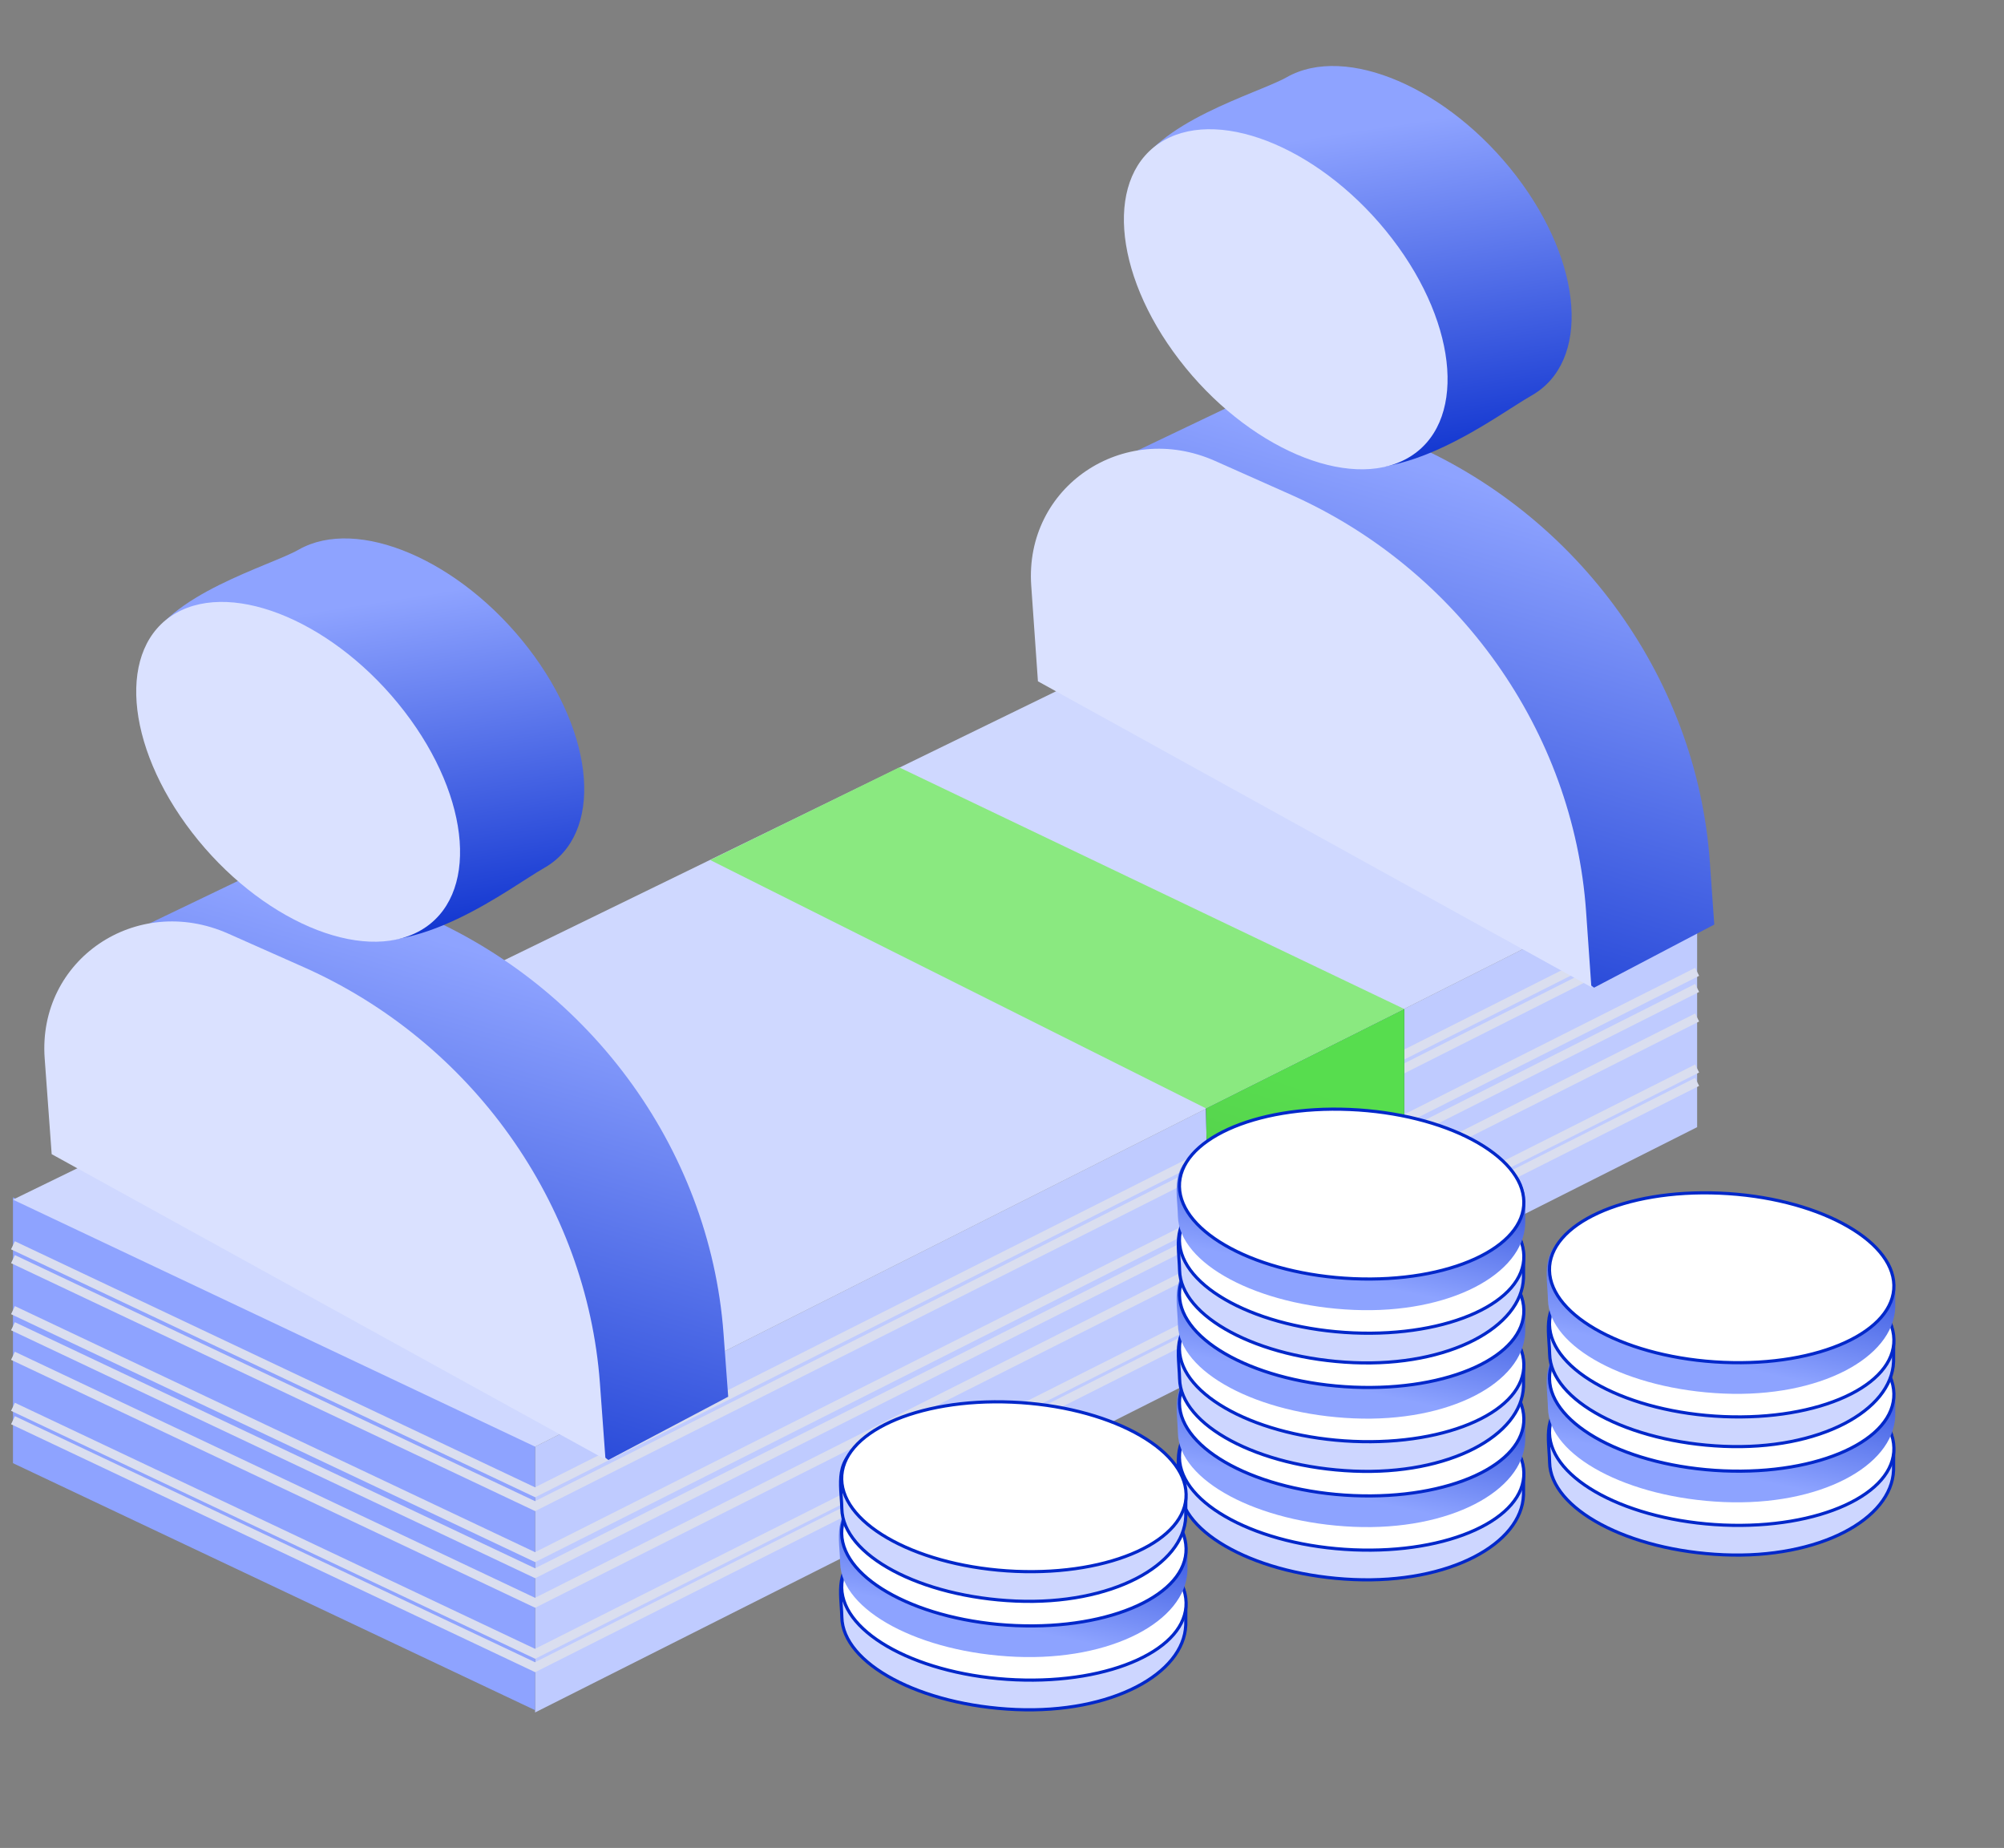
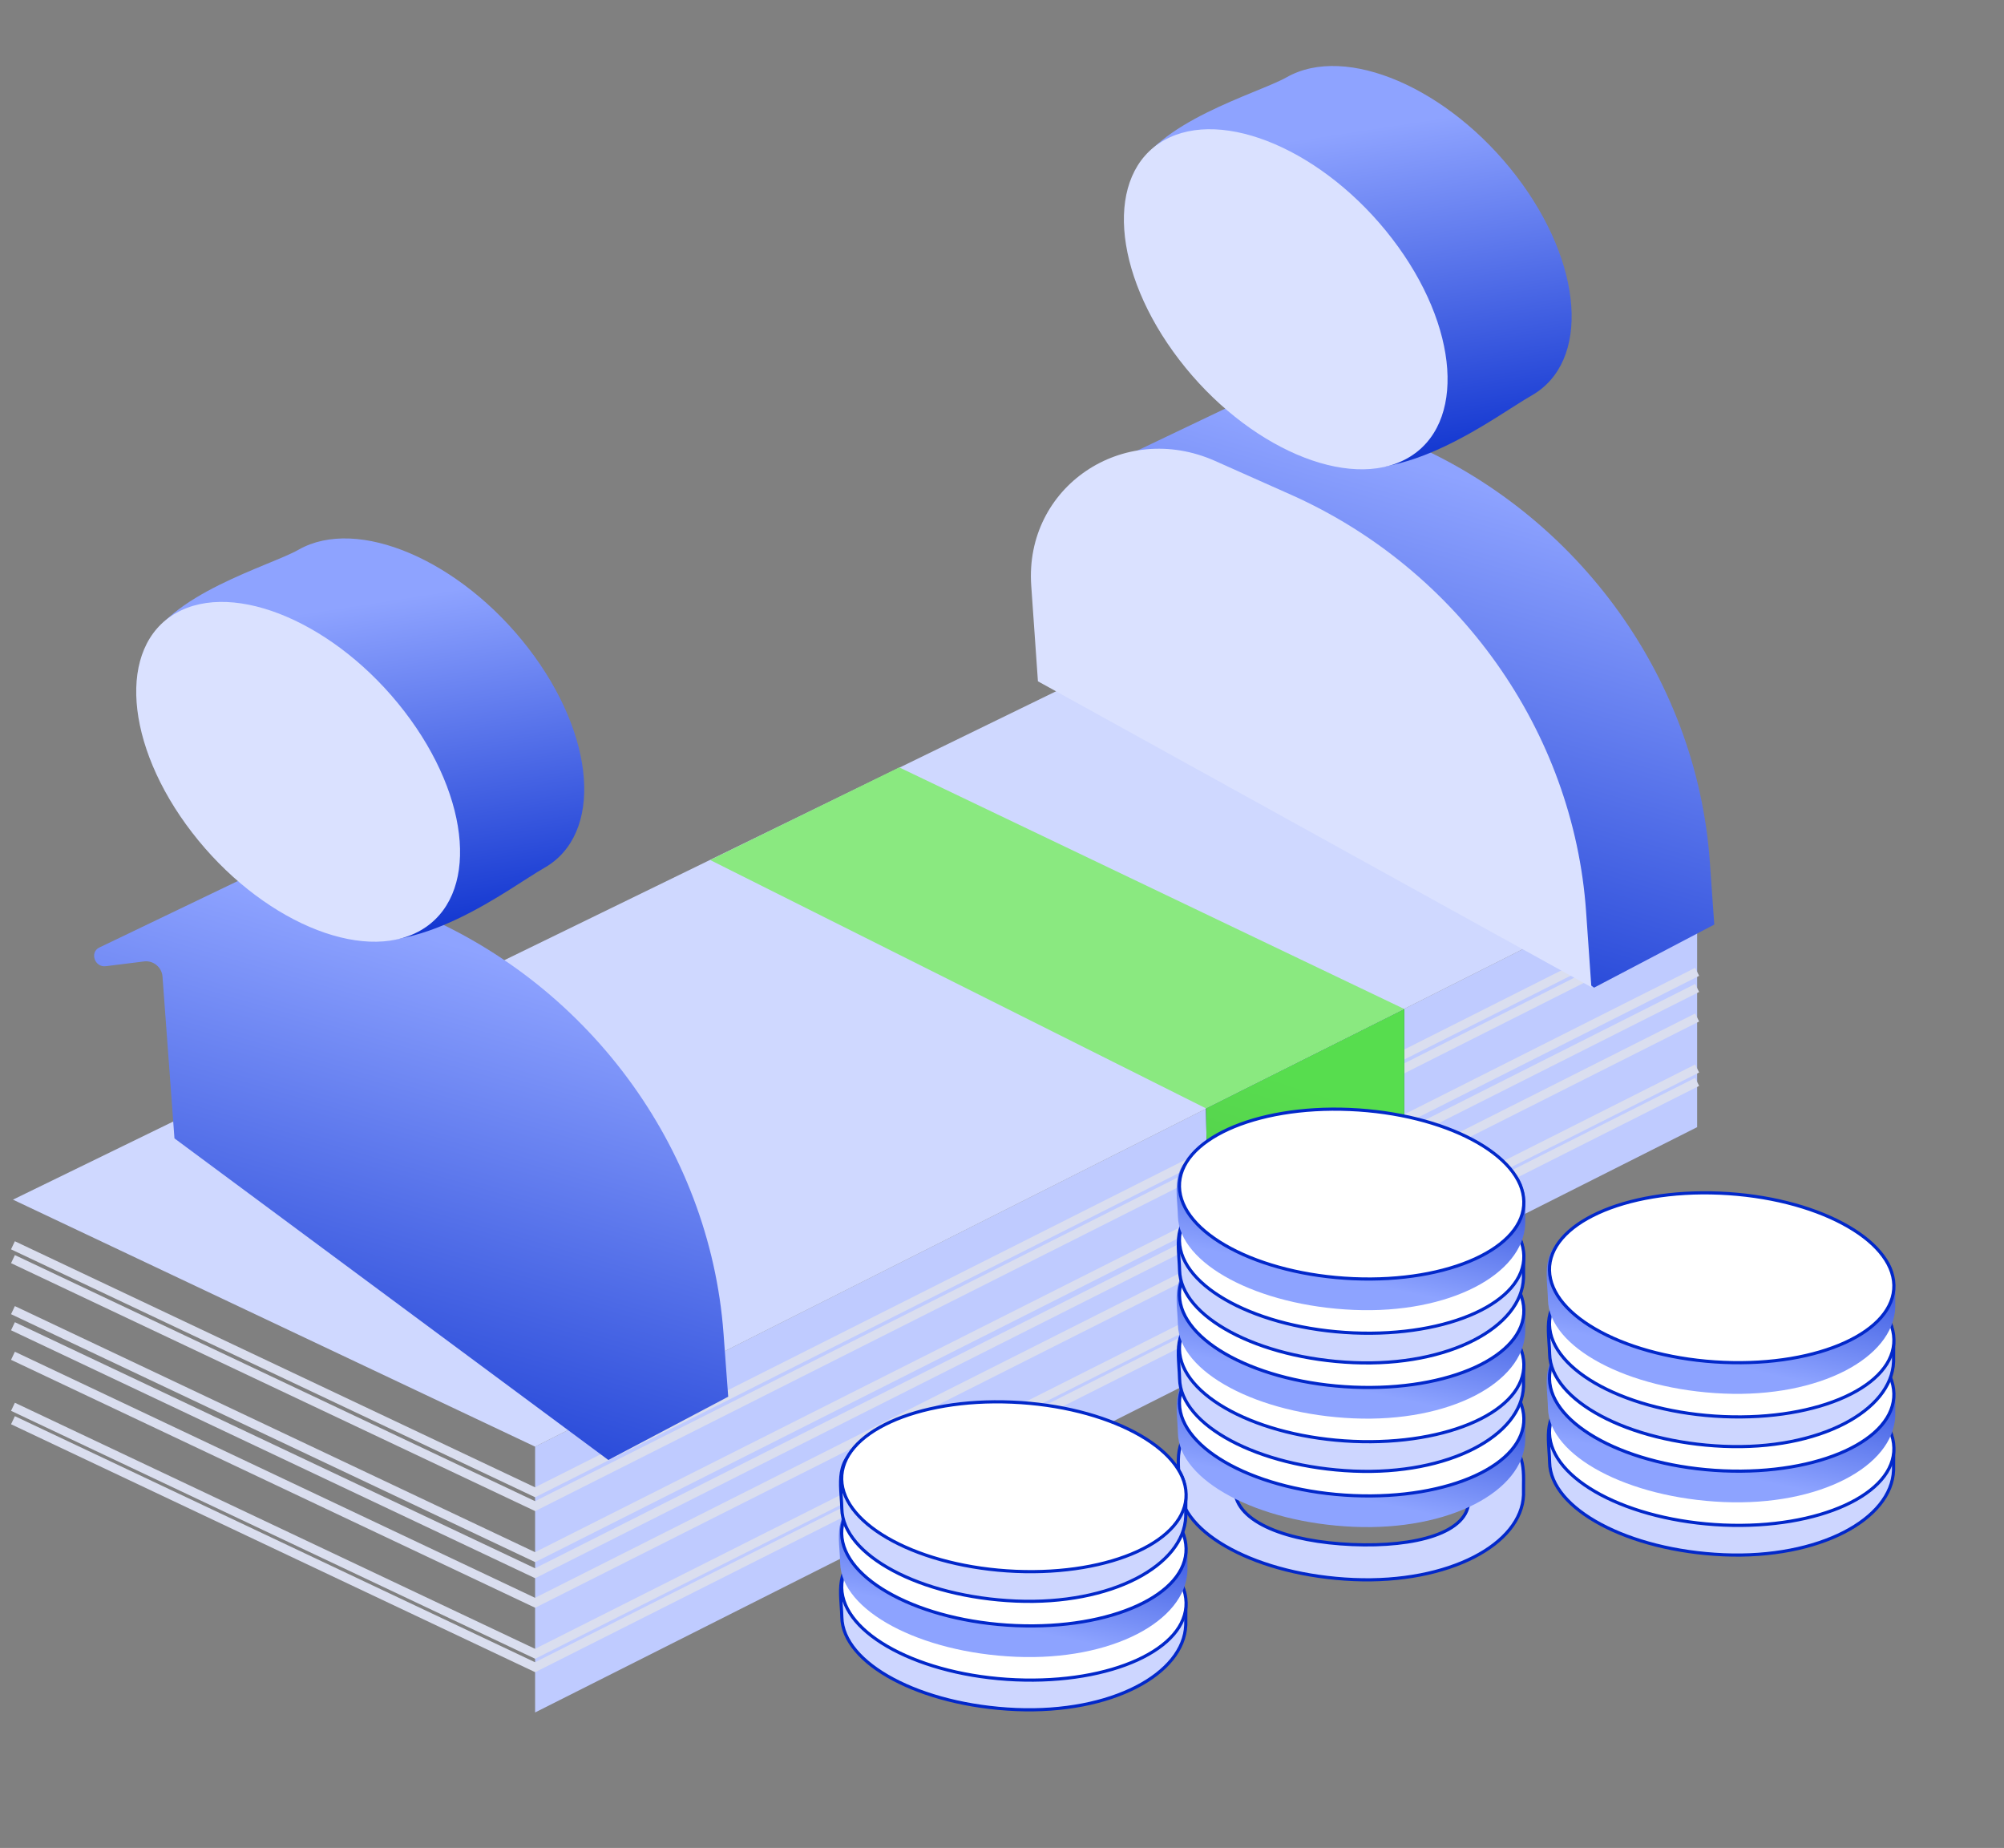
<svg xmlns="http://www.w3.org/2000/svg" width="141" height="130" viewBox="0 0 141 130" fill="none">
  <rect x="0" y="0" width="141" height="130" fill="#808080" stroke="none" />
  <path d="M37.649 120.467V101.768L119.409 60.594V79.293L37.649 120.467Z" fill="#BFCBFF" />
-   <path d="M0.912 84.232L37.649 101.608V120.307L0.912 102.93V84.232Z" fill="#8EA3FF" />
  <path d="M84.634 43.596L0.912 84.392L37.65 101.769L119.41 60.594L84.634 43.596Z" fill="#CFD8FF" />
  <path d="M0.911 87.603L37.649 104.979L119.409 63.805" stroke="#DADEEF" stroke-width="0.629" />
  <path d="M0.912 88.576L37.649 105.952L119.409 64.778" stroke="#DADEEF" stroke-width="0.629" />
  <path d="M0.912 92.165L37.649 109.541L119.409 68.367" stroke="#DADEEF" stroke-width="0.629" />
  <path d="M0.912 93.297L37.649 110.674L119.409 69.499" stroke="#DADEEF" stroke-width="0.629" />
  <path d="M0.912 95.376L37.649 112.752L119.409 71.578" stroke="#DADEEF" stroke-width="0.629" />
  <path d="M0.912 98.964L37.649 116.34L119.409 75.166" stroke="#DADEEF" stroke-width="0.629" />
  <path d="M0.912 99.908L37.649 117.284L119.409 76.11" stroke="#DADEEF" stroke-width="0.629" />
  <path d="M98.806 89.586V70.982L84.852 77.971L85.179 96.669L98.806 89.586Z" fill="#0F2170" />
  <path d="M98.806 89.586V70.982L84.852 77.971L85.179 96.669L98.806 89.586Z" fill="url(#paint0_linear_4751_25415)" />
  <path d="M49.968 60.5L84.852 77.971L98.806 70.982L63.268 53.984L49.968 60.5Z" fill="#8AE980" />
  <path d="M98.181 30.742L92.769 28.595C90.593 27.731 88.198 27.793 86.16 28.766L76.453 33.4C75.734 33.72 76.09 34.821 76.881 34.724L79.592 34.389C80.232 34.31 80.828 34.804 80.874 35.45L81.677 46.833L112.158 69.479L120.615 65.04L120.303 60.63C119.373 47.451 110.675 35.701 98.181 30.742Z" fill="url(#paint1_linear_4751_25415)" />
  <path d="M72.557 41.198L73.028 47.928L111.968 69.446L111.596 64.124C110.711 51.455 102.637 40.058 90.819 34.797L85.498 32.428C79.022 29.546 72.072 34.255 72.557 41.198Z" fill="#DAE1FF" />
  <path d="M106.673 12.365C111.427 18.55 111.91 25.473 107.753 27.828C105.303 29.216 98.659 34.419 93.35 32.567C92.347 32.009 96.342 25.555 95.378 24.771C94.034 23.676 92.755 22.373 91.618 20.893C90.233 19.09 89.21 17.224 88.559 15.427C88.071 14.079 79.747 13.694 79.681 12.479C81.211 8.556 88.503 6.584 90.539 5.43C94.696 3.076 101.92 6.18 106.673 12.365Z" fill="url(#paint2_linear_4751_25415)" />
  <ellipse cx="8.794" cy="13.764" rx="8.794" ry="13.764" transform="matrix(0.852 -0.484 0.623 0.812 74.396 14.133)" fill="#DAE1FF" />
  <path d="M28.705 63.961L23.302 61.822C21.119 60.959 18.72 61.023 16.682 62.002L7.009 66.646C6.291 66.968 6.652 68.069 7.443 67.97L10.147 67.633C10.787 67.553 11.385 68.046 11.433 68.693L12.275 80.082L42.803 102.707L51.236 98.255L50.907 93.81C49.934 80.642 41.206 68.909 28.705 63.961Z" fill="url(#paint3_linear_4751_25415)" />
-   <path d="M3.144 74.462L3.636 81.192L42.603 102.674L42.211 97.32C41.285 84.662 33.184 73.282 21.36 68.032L16.063 65.68C9.577 62.799 2.636 67.517 3.144 74.462Z" fill="#DAE1FF" />
  <path d="M37.165 45.586C41.939 51.767 42.448 58.69 38.301 61.05C35.858 62.44 29.236 67.651 23.923 65.804C22.918 65.247 26.887 58.789 25.921 58.005C24.574 56.912 23.291 55.61 22.149 54.131C20.757 52.33 19.727 50.465 19.07 48.668C18.577 47.321 10.256 46.944 10.186 45.729C11.701 41.804 18.981 39.824 21.012 38.668C25.159 36.309 32.391 39.406 37.165 45.586Z" fill="url(#paint4_linear_4751_25415)" />
  <ellipse cx="8.787" cy="13.765" rx="8.787" ry="13.765" transform="matrix(0.85 -0.485 0.625 0.811 4.905 47.394)" fill="#DAE1FF" />
  <path d="M107.194 104.514C107.191 104.735 107.188 104.957 107.193 105.173C107.125 106.888 105.831 108.444 103.696 109.54C101.561 110.635 98.6 111.261 95.241 111.117C91.879 110.973 88.826 110.166 86.609 108.982C84.388 107.797 83.03 106.249 82.994 104.625C82.988 104.357 82.969 104.082 82.951 103.809C82.939 103.644 82.928 103.481 82.92 103.32C82.898 102.887 82.895 102.465 82.963 102.067C83.096 101.278 83.504 100.579 84.6 100.092C85.678 99.612 87.455 99.12 89.381 98.765C91.305 98.41 93.367 98.195 95.011 98.265C96.887 98.346 99.01 98.686 100.948 99.185C102.887 99.684 104.629 100.34 105.749 101.044C106.615 101.589 106.966 102.245 107.107 102.95C107.178 103.306 107.196 103.674 107.198 104.049C107.198 104.201 107.196 104.358 107.194 104.514ZM103.34 105.497C103.314 104.33 102.34 103.253 100.839 102.452C99.334 101.649 97.275 101.107 95.019 101.01C92.762 100.913 90.724 101.279 89.251 101.955C87.782 102.629 86.854 103.624 86.879 104.791C86.905 105.964 87.87 106.885 89.355 107.53C90.843 108.175 92.882 108.559 95.131 108.655C97.381 108.752 99.434 108.543 100.923 108.026C102.41 107.509 103.366 106.671 103.34 105.497Z" fill="#CDD6FF" stroke="#0228CA" stroke-width="0.223" />
-   <path d="M82.985 102.556C82.949 100.939 84.242 99.509 86.415 98.515C88.584 97.523 91.608 96.978 94.969 97.122C98.331 97.266 101.384 98.07 103.601 99.25C105.822 100.431 107.181 101.974 107.217 103.592C107.252 105.209 105.959 106.639 103.786 107.633C101.617 108.625 98.594 109.17 95.232 109.026C91.87 108.883 88.817 108.078 86.6 106.898C84.379 105.717 83.02 104.174 82.985 102.556Z" fill="white" stroke="#0228CA" stroke-width="0.223" />
  <path d="M82.876 100.805C82.838 99.096 82.279 97.189 84.541 96.183C86.721 95.213 91.693 94.204 95.009 94.346C98.782 94.508 103.54 95.715 105.813 97.145C107.61 98.276 107.279 99.884 107.311 101.366C107.176 104.889 102 107.696 95.243 107.407C88.487 107.117 82.95 104.161 82.876 100.805ZM103.222 101.677C103.173 99.451 99.502 97.491 95.022 97.299C90.541 97.107 86.949 98.756 86.998 100.982C87.047 103.207 90.649 104.544 95.129 104.736C99.609 104.928 103.271 103.903 103.222 101.677Z" fill="url(#paint5_linear_4751_25415)" />
  <path d="M82.985 98.742C82.949 97.124 84.242 95.694 86.415 94.701C88.585 93.708 91.608 93.163 94.97 93.307C98.332 93.451 101.384 94.255 103.602 95.435C105.823 96.616 107.181 98.159 107.217 99.777C107.252 101.394 105.959 102.824 103.786 103.818C101.617 104.81 98.594 105.355 95.232 105.211C91.87 105.068 88.817 104.263 86.6 103.084C84.379 101.902 83.02 100.359 82.985 98.742Z" fill="white" stroke="#0228CA" stroke-width="0.223" />
  <path d="M107.195 96.885C107.192 97.106 107.189 97.328 107.193 97.544C107.126 99.259 105.831 100.815 103.696 101.911C101.562 103.006 98.601 103.632 95.241 103.488C91.879 103.344 88.827 102.537 86.61 101.353C84.389 100.168 83.03 98.62 82.995 96.996C82.989 96.728 82.97 96.453 82.951 96.18C82.94 96.016 82.929 95.852 82.921 95.691C82.898 95.258 82.896 94.836 82.963 94.438C83.097 93.65 83.504 92.95 84.6 92.463C85.678 91.983 87.456 91.491 89.381 91.136C91.306 90.781 93.367 90.566 95.011 90.636C96.888 90.717 99.011 91.057 100.948 91.556C102.887 92.055 104.63 92.711 105.749 93.415C106.615 93.96 106.967 94.616 107.108 95.321C107.179 95.677 107.197 96.045 107.198 96.42C107.199 96.573 107.197 96.729 107.195 96.885ZM103.341 97.868C103.315 96.701 102.341 95.624 100.84 94.823C99.335 94.02 97.276 93.478 95.019 93.381C92.763 93.284 90.724 93.65 89.251 94.326C87.783 95 86.854 95.995 86.88 97.162C86.906 98.335 87.87 99.256 89.356 99.901C90.843 100.546 92.882 100.93 95.132 101.026C97.381 101.123 99.435 100.914 100.924 100.397C102.41 99.88 103.366 99.043 103.341 97.868Z" fill="#CDD6FF" stroke="#0228CA" stroke-width="0.223" />
  <path d="M82.985 94.927C82.95 93.309 84.243 91.88 86.416 90.886C88.585 89.894 91.608 89.349 94.97 89.493C98.332 89.636 101.385 90.441 103.602 91.62C105.823 92.802 107.181 94.344 107.217 95.962C107.253 97.58 105.96 99.01 103.786 100.003C101.617 100.995 98.594 101.54 95.232 101.397C91.87 101.253 88.817 100.449 86.6 99.269C84.379 98.088 83.021 96.545 82.985 94.927Z" fill="white" stroke="#0228CA" stroke-width="0.223" />
  <path d="M82.876 93.176C82.839 91.467 82.279 89.56 84.541 88.554C86.722 87.585 91.694 86.575 95.009 86.718C98.783 86.879 103.54 88.087 105.813 89.517C107.611 90.648 107.279 92.256 107.311 93.738C107.176 97.261 102 100.068 95.244 99.778C88.487 99.489 82.95 96.533 82.876 93.176ZM103.222 94.049C103.174 91.823 99.502 89.863 95.022 89.671C90.541 89.479 86.949 91.127 86.998 93.353C87.047 95.579 90.649 96.915 95.129 97.108C99.61 97.3 103.271 96.274 103.222 94.049Z" fill="url(#paint6_linear_4751_25415)" />
  <path d="M82.985 91.113C82.95 89.495 84.243 88.066 86.416 87.072C88.585 86.08 91.608 85.535 94.97 85.678C98.332 85.822 101.385 86.627 103.602 87.806C105.823 88.988 107.182 90.531 107.217 92.148C107.253 93.766 105.96 95.195 103.787 96.189C101.617 97.181 98.594 97.727 95.232 97.583C91.87 97.439 88.818 96.635 86.6 95.455C84.379 94.274 83.021 92.731 82.985 91.113Z" fill="white" stroke="#0228CA" stroke-width="0.223" />
  <path d="M107.195 89.254C107.192 89.475 107.189 89.698 107.193 89.913C107.126 91.628 105.831 93.184 103.696 94.28C101.562 95.375 98.601 96.001 95.241 95.858C91.879 95.713 88.827 94.906 86.61 93.722C84.389 92.537 83.03 90.989 82.995 89.365C82.989 89.097 82.97 88.822 82.951 88.549C82.94 88.385 82.929 88.221 82.921 88.061C82.898 87.628 82.896 87.206 82.963 86.808C83.097 86.019 83.504 85.319 84.6 84.832C85.678 84.353 87.456 83.86 89.381 83.505C91.306 83.15 93.367 82.935 95.011 83.006C96.888 83.086 99.011 83.427 100.948 83.925C102.887 84.425 104.63 85.08 105.749 85.784C106.615 86.329 106.967 86.985 107.108 87.691C107.179 88.046 107.197 88.414 107.198 88.789C107.199 88.942 107.197 89.098 107.195 89.254ZM103.341 90.237C103.315 89.07 102.341 87.994 100.84 87.192C99.335 86.389 97.276 85.847 95.019 85.75C92.763 85.653 90.724 86.02 89.251 86.695C87.783 87.37 86.854 88.364 86.88 89.532C86.906 90.705 87.87 91.625 89.356 92.27C90.843 92.915 92.882 93.299 95.132 93.396C97.381 93.492 99.435 93.284 100.924 92.766C102.41 92.25 103.366 91.412 103.341 90.237Z" fill="#CDD6FF" stroke="#0228CA" stroke-width="0.223" />
  <path d="M82.985 87.297C82.95 85.679 84.243 84.249 86.416 83.256C88.585 82.264 91.608 81.719 94.97 81.862C98.332 82.006 101.385 82.81 103.602 83.99C105.823 85.171 107.181 86.714 107.217 88.332C107.253 89.95 105.96 91.379 103.786 92.373C101.617 93.365 98.594 93.91 95.232 93.766C91.87 93.623 88.817 92.818 86.6 91.639C84.379 90.457 83.021 88.915 82.985 87.297Z" fill="white" stroke="#0228CA" stroke-width="0.223" />
  <path d="M82.876 85.547C82.838 83.837 82.278 81.93 84.541 80.924C86.721 79.955 91.693 78.945 95.009 79.088C98.782 79.249 103.539 80.457 105.813 81.887C107.61 83.018 107.278 84.626 107.311 86.108C107.175 89.631 102 92.438 95.243 92.148C88.486 91.859 82.949 88.903 82.876 85.547ZM103.222 86.419C103.173 84.193 99.501 82.233 95.021 82.041C90.541 81.849 86.948 83.498 86.997 85.723C87.046 87.949 90.649 89.286 95.129 89.478C99.609 89.67 103.271 88.644 103.222 86.419Z" fill="url(#paint7_linear_4751_25415)" />
  <path d="M82.984 83.483C82.948 81.865 84.242 80.436 86.415 79.442C88.584 78.45 91.607 77.905 94.969 78.049C98.331 78.192 101.384 78.997 103.601 80.176C105.822 81.358 107.18 82.901 107.216 84.518C107.252 86.136 105.958 87.566 103.785 88.559C101.616 89.552 98.593 90.097 95.231 89.953C91.869 89.809 88.816 89.005 86.599 87.825C84.378 86.644 83.02 85.101 82.984 83.483Z" fill="white" stroke="#0228CA" stroke-width="0.223" />
  <path d="M83.431 113.658C83.428 113.879 83.425 114.101 83.43 114.317C83.362 116.031 82.068 117.588 79.932 118.683C77.798 119.779 74.837 120.405 71.478 120.261C68.116 120.117 65.063 119.309 62.846 118.126C60.625 116.94 59.266 115.392 59.231 113.768C59.225 113.501 59.206 113.226 59.187 112.952C59.176 112.788 59.165 112.625 59.157 112.464C59.135 112.031 59.132 111.609 59.2 111.211C59.333 110.422 59.741 109.723 60.836 109.235C61.914 108.756 63.692 108.263 65.617 107.908C67.542 107.554 69.604 107.338 71.248 107.409C73.124 107.489 75.247 107.83 77.184 108.329C79.124 108.828 80.866 109.483 81.986 110.188C82.852 110.732 83.203 111.388 83.344 112.094C83.415 112.449 83.433 112.817 83.434 113.192C83.435 113.345 83.433 113.501 83.431 113.658ZM79.577 114.641C79.551 113.473 78.577 112.397 77.076 111.595C75.571 110.792 73.512 110.25 71.256 110.153C68.999 110.057 66.96 110.423 65.488 111.099C64.019 111.773 63.09 112.768 63.116 113.935C63.142 115.108 64.106 116.029 65.592 116.673C67.08 117.319 69.118 117.702 71.368 117.799C73.618 117.895 75.671 117.687 77.16 117.169C78.647 116.653 79.603 115.815 79.577 114.641Z" fill="#CDD6FF" stroke="#0228CA" stroke-width="0.223" />
  <path d="M59.221 111.701C59.185 110.083 60.478 108.653 62.651 107.659C64.821 106.667 67.844 106.122 71.206 106.266C74.568 106.41 77.621 107.214 79.838 108.394C82.059 109.575 83.417 111.118 83.453 112.736C83.489 114.353 82.195 115.783 80.022 116.777C77.853 117.769 74.83 118.314 71.468 118.17C68.106 118.027 65.053 117.222 62.836 116.043C60.615 114.861 59.257 113.318 59.221 111.701Z" fill="white" stroke="#0228CA" stroke-width="0.223" />
  <path d="M59.112 109.949C59.074 108.239 58.515 106.333 60.777 105.327C62.957 104.357 67.929 103.348 71.245 103.49C75.018 103.652 79.776 104.859 82.049 106.289C83.846 107.42 83.515 109.028 83.547 110.51C83.412 114.033 78.236 116.84 71.479 116.551C64.723 116.261 59.186 113.305 59.112 109.949ZM79.458 110.821C79.409 108.595 75.738 106.635 71.257 106.443C66.777 106.251 63.185 107.9 63.234 110.126C63.282 112.351 66.885 113.688 71.365 113.88C75.845 114.072 79.507 113.047 79.458 110.821Z" fill="url(#paint8_linear_4751_25415)" />
  <path d="M59.22 107.886C59.185 106.268 60.478 104.839 62.651 103.845C64.82 102.853 67.843 102.308 71.205 102.451C74.567 102.595 77.62 103.4 79.837 104.579C82.058 105.761 83.417 107.303 83.452 108.921C83.488 110.539 82.195 111.968 80.022 112.962C77.852 113.954 74.829 114.499 71.467 114.356C68.105 114.212 65.053 113.408 62.836 112.228C60.615 111.047 59.256 109.504 59.22 107.886Z" fill="white" stroke="#0228CA" stroke-width="0.223" />
  <path d="M83.43 106.028C83.427 106.249 83.424 106.472 83.429 106.687C83.362 108.402 82.067 109.958 79.932 111.054C77.797 112.149 74.836 112.775 71.477 112.631C68.115 112.487 65.062 111.68 62.845 110.496C60.625 109.311 59.266 107.763 59.23 106.139C59.224 105.871 59.206 105.596 59.187 105.323C59.176 105.159 59.164 104.995 59.156 104.834C59.134 104.402 59.132 103.98 59.199 103.581C59.333 102.793 59.74 102.093 60.836 101.606C61.914 101.126 63.691 100.634 65.617 100.279C67.542 99.924 69.603 99.709 71.247 99.779C73.123 99.86 75.246 100.201 77.184 100.699C79.123 101.199 80.865 101.854 81.985 102.558C82.851 103.103 83.202 103.759 83.344 104.464C83.415 104.82 83.432 105.188 83.434 105.563C83.434 105.716 83.432 105.872 83.43 106.028ZM79.576 107.011C79.551 105.844 78.577 104.767 77.075 103.966C75.57 103.163 73.512 102.621 71.255 102.524C68.999 102.427 66.96 102.794 65.487 103.469C64.018 104.143 63.09 105.138 63.115 106.306C63.141 107.479 64.106 108.399 65.591 109.044C67.079 109.689 69.118 110.073 71.367 110.17C73.617 110.266 75.67 110.057 77.16 109.54C78.646 109.023 79.602 108.186 79.576 107.011Z" fill="#CDD6FF" stroke="#0228CA" stroke-width="0.223" />
  <path d="M59.221 104.07C59.185 102.452 60.478 101.023 62.652 100.029C64.821 99.037 67.844 98.492 71.206 98.636C74.568 98.779 77.621 99.584 79.838 100.763C82.059 101.945 83.417 103.488 83.453 105.105C83.489 106.723 82.195 108.153 80.022 109.146C77.853 110.138 74.83 110.684 71.468 110.54C68.106 110.396 65.053 109.592 62.836 108.412C60.615 107.231 59.257 105.688 59.221 104.07Z" fill="white" stroke="#0228CA" stroke-width="0.223" />
  <path d="M133.231 102.772C133.228 102.993 133.225 103.215 133.229 103.43C133.162 105.145 131.867 106.702 129.732 107.797C127.598 108.892 124.637 109.519 121.277 109.375C117.915 109.23 114.863 108.423 112.646 107.24C110.425 106.054 109.066 104.506 109.03 102.882C109.025 102.615 109.006 102.339 108.987 102.066C108.976 101.902 108.965 101.738 108.957 101.578C108.934 101.145 108.932 100.723 108.999 100.325C109.133 99.536 109.54 98.836 110.636 98.349C111.714 97.87 113.492 97.377 115.417 97.022C117.342 96.667 119.403 96.452 121.047 96.523C122.924 96.603 125.047 96.944 126.984 97.442C128.923 97.942 130.666 98.597 131.785 99.301C132.651 99.846 133.003 100.502 133.144 101.208C133.215 101.563 133.233 101.931 133.234 102.306C133.235 102.459 133.233 102.615 133.231 102.772ZM129.377 103.754C129.351 102.587 128.377 101.511 126.876 100.709C125.371 99.906 123.312 99.364 121.055 99.267C118.799 99.17 116.76 99.537 115.288 100.213C113.819 100.887 112.89 101.881 112.916 103.049C112.942 104.222 113.906 105.142 115.392 105.787C116.879 106.432 118.918 106.816 121.168 106.913C123.417 107.009 125.471 106.801 126.96 106.283C128.446 105.767 129.402 104.929 129.377 103.754Z" fill="#CDD6FF" stroke="#0228CA" stroke-width="0.223" />
  <path d="M109.021 100.814C108.985 99.196 110.278 97.767 112.451 96.773C114.621 95.781 117.644 95.236 121.006 95.379C124.368 95.523 127.42 96.328 129.638 97.507C131.859 98.689 133.217 100.231 133.253 101.849C133.288 103.467 131.995 104.896 129.822 105.89C127.653 106.882 124.63 107.427 121.268 107.284C117.906 107.14 114.853 106.335 112.636 105.156C110.415 103.974 109.056 102.432 109.021 100.814Z" fill="white" stroke="#0228CA" stroke-width="0.223" />
  <path d="M108.912 99.063C108.874 97.353 108.314 95.447 110.577 94.44C112.757 93.471 117.729 92.462 121.045 92.604C124.818 92.766 129.575 93.973 131.849 95.403C133.646 96.534 133.314 98.142 133.347 99.624C133.211 103.147 128.036 105.954 121.279 105.665C114.522 105.375 108.985 102.419 108.912 99.063ZM129.258 99.935C129.209 97.709 125.537 95.749 121.057 95.557C116.577 95.365 112.984 97.014 113.033 99.239C113.082 101.465 116.685 102.802 121.165 102.994C125.645 103.186 129.307 102.161 129.258 99.935Z" fill="url(#paint9_linear_4751_25415)" />
  <path d="M109.021 97C108.985 95.382 110.278 93.953 112.451 92.959C114.62 91.967 117.643 91.422 121.005 91.565C124.367 91.709 127.42 92.513 129.637 93.693C131.858 94.874 133.217 96.417 133.252 98.035C133.288 99.653 131.995 101.082 129.822 102.076C127.653 103.068 124.63 103.613 121.268 103.47C117.906 103.326 114.853 102.521 112.636 101.342C110.415 100.16 109.056 98.618 109.021 97Z" fill="white" stroke="#0228CA" stroke-width="0.223" />
  <path d="M133.231 95.142C133.228 95.363 133.225 95.585 133.229 95.801C133.162 97.516 131.867 99.072 129.732 100.168C127.598 101.263 124.637 101.889 121.277 101.745C117.916 101.601 114.863 100.794 112.646 99.61C110.425 98.425 109.066 96.876 109.031 95.253C109.025 94.985 109.006 94.71 108.987 94.437C108.976 94.272 108.965 94.109 108.957 93.948C108.934 93.515 108.932 93.093 108.999 92.695C109.133 91.906 109.54 91.207 110.636 90.72C111.714 90.24 113.492 89.748 115.417 89.393C117.342 89.038 119.404 88.823 121.048 88.893C122.924 88.974 125.047 89.314 126.984 89.813C128.924 90.312 130.666 90.968 131.786 91.672C132.651 92.217 133.003 92.873 133.144 93.578C133.215 93.933 133.233 94.302 133.234 94.677C133.235 94.829 133.233 94.986 133.231 95.142ZM129.377 96.125C129.351 94.958 128.377 93.881 126.876 93.08C125.371 92.276 123.312 91.734 121.056 91.638C118.799 91.541 116.76 91.907 115.288 92.583C113.819 93.257 112.89 94.252 112.916 95.419C112.942 96.592 113.906 97.513 115.392 98.158C116.88 98.803 118.918 99.187 121.168 99.283C123.417 99.38 125.471 99.171 126.96 98.654C128.447 98.137 129.403 97.299 129.377 96.125Z" fill="#CDD6FF" stroke="#0228CA" stroke-width="0.223" />
  <path d="M109.021 93.184C108.986 91.566 110.279 90.137 112.452 89.143C114.621 88.151 117.644 87.606 121.006 87.749C124.368 87.893 127.421 88.698 129.638 89.877C131.859 91.059 133.218 92.601 133.253 94.219C133.289 95.837 131.996 97.266 129.823 98.26C127.653 99.252 124.63 99.797 121.268 99.654C117.906 99.51 114.854 98.705 112.636 97.526C110.415 96.344 109.057 94.802 109.021 93.184Z" fill="white" stroke="#0228CA" stroke-width="0.223" />
  <path d="M108.911 91.432C108.873 89.723 108.314 87.816 110.576 86.81C112.756 85.841 117.728 84.831 121.044 84.973C124.817 85.135 129.575 86.342 131.848 87.773C133.645 88.903 133.313 90.512 133.346 91.993C133.21 95.517 128.035 98.324 121.278 98.034C114.522 97.745 108.985 94.789 108.911 91.432ZM129.257 92.305C129.208 90.079 125.537 88.119 121.056 87.927C116.576 87.735 112.984 89.383 113.033 91.609C113.081 93.835 116.684 95.171 121.164 95.363C125.644 95.555 129.306 94.53 129.257 92.305Z" fill="url(#paint10_linear_4751_25415)" />
  <path d="M109.02 89.37C108.984 87.752 110.277 86.322 112.45 85.328C114.62 84.336 117.643 83.791 121.005 83.935C124.367 84.079 127.419 84.883 129.636 86.063C131.857 87.244 133.216 88.787 133.252 90.405C133.287 92.022 131.994 93.452 129.821 94.446C127.652 95.438 124.629 95.983 121.267 95.839C117.905 95.696 114.852 94.891 112.635 93.712C110.414 92.53 109.055 90.987 109.02 89.37Z" fill="white" stroke="#0228CA" stroke-width="0.223" />
  <defs>
    <linearGradient id="paint0_linear_4751_25415" x1="95.475" y1="77.594" x2="87.682" y2="101.849" gradientUnits="userSpaceOnUse">
      <stop stop-color="#57DD4E" />
      <stop offset="1" stop-color="#54B54B" />
    </linearGradient>
    <linearGradient id="paint1_linear_4751_25415" x1="108.398" y1="35.261" x2="95.877" y2="78.514" gradientUnits="userSpaceOnUse">
      <stop stop-color="#8EA3FF" />
      <stop offset="1" stop-color="#0228CA" />
    </linearGradient>
    <linearGradient id="paint2_linear_4751_25415" x1="97.663" y1="8.841" x2="101.73" y2="35.322" gradientUnits="userSpaceOnUse">
      <stop stop-color="#8EA3FF" />
      <stop offset="1" stop-color="#0228CA" />
    </linearGradient>
    <linearGradient id="paint3_linear_4751_25415" x1="38.929" y1="68.472" x2="26.447" y2="111.732" gradientUnits="userSpaceOnUse">
      <stop stop-color="#8EA3FF" />
      <stop offset="1" stop-color="#0228CA" />
    </linearGradient>
    <linearGradient id="paint4_linear_4751_25415" x1="28.146" y1="42.072" x2="32.247" y2="68.561" gradientUnits="userSpaceOnUse">
      <stop stop-color="#8EA3FF" />
      <stop offset="1" stop-color="#0228CA" />
    </linearGradient>
    <linearGradient id="paint5_linear_4751_25415" x1="88.247" y1="103.878" x2="91.039" y2="90.8" gradientUnits="userSpaceOnUse">
      <stop stop-color="#8DA3FF" />
      <stop offset="1" stop-color="#0228CA" />
    </linearGradient>
    <linearGradient id="paint6_linear_4751_25415" x1="88.247" y1="96.25" x2="91.04" y2="83.171" gradientUnits="userSpaceOnUse">
      <stop stop-color="#8DA3FF" />
      <stop offset="1" stop-color="#0228CA" />
    </linearGradient>
    <linearGradient id="paint7_linear_4751_25415" x1="88.247" y1="88.62" x2="91.039" y2="75.541" gradientUnits="userSpaceOnUse">
      <stop stop-color="#8DA3FF" />
      <stop offset="1" stop-color="#0228CA" />
    </linearGradient>
    <linearGradient id="paint8_linear_4751_25415" x1="64.483" y1="113.022" x2="67.275" y2="99.944" gradientUnits="userSpaceOnUse">
      <stop stop-color="#8DA3FF" />
      <stop offset="1" stop-color="#0228CA" />
    </linearGradient>
    <linearGradient id="paint9_linear_4751_25415" x1="114.283" y1="102.136" x2="117.075" y2="89.058" gradientUnits="userSpaceOnUse">
      <stop stop-color="#8DA3FF" />
      <stop offset="1" stop-color="#0228CA" />
    </linearGradient>
    <linearGradient id="paint10_linear_4751_25415" x1="114.282" y1="94.505" x2="117.074" y2="81.427" gradientUnits="userSpaceOnUse">
      <stop stop-color="#8DA3FF" />
      <stop offset="1" stop-color="#0228CA" />
    </linearGradient>
  </defs>
</svg>